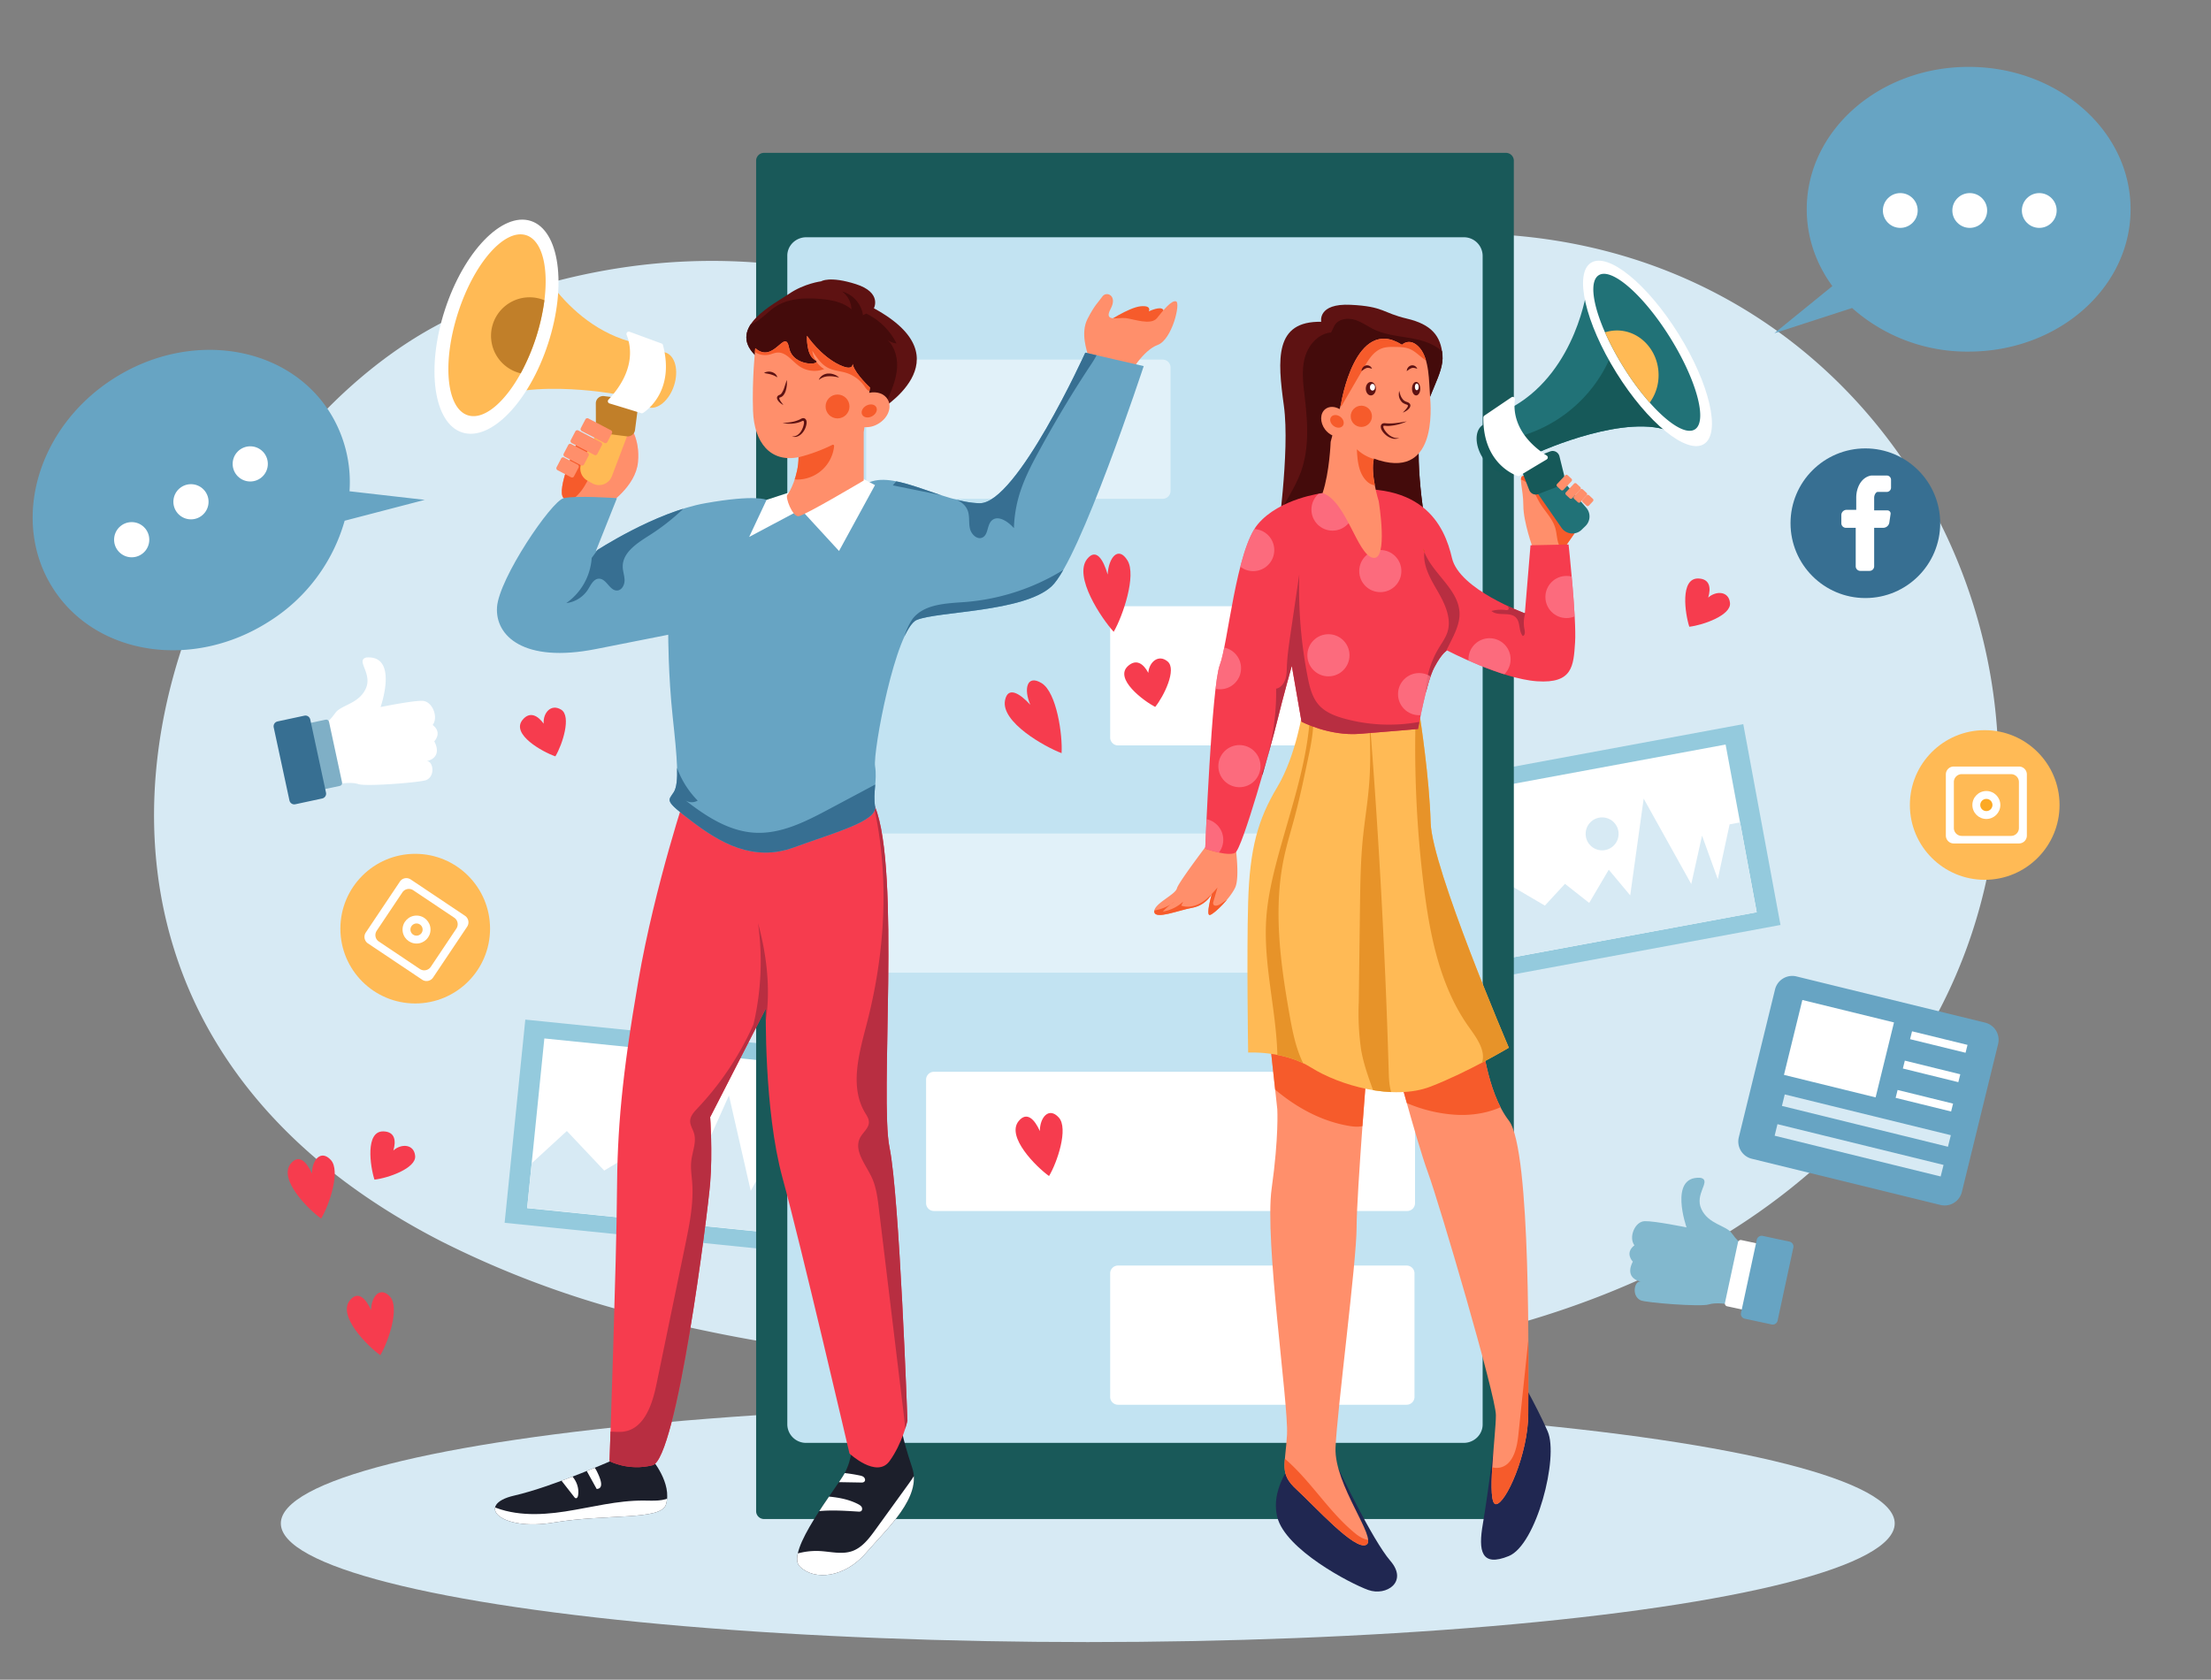
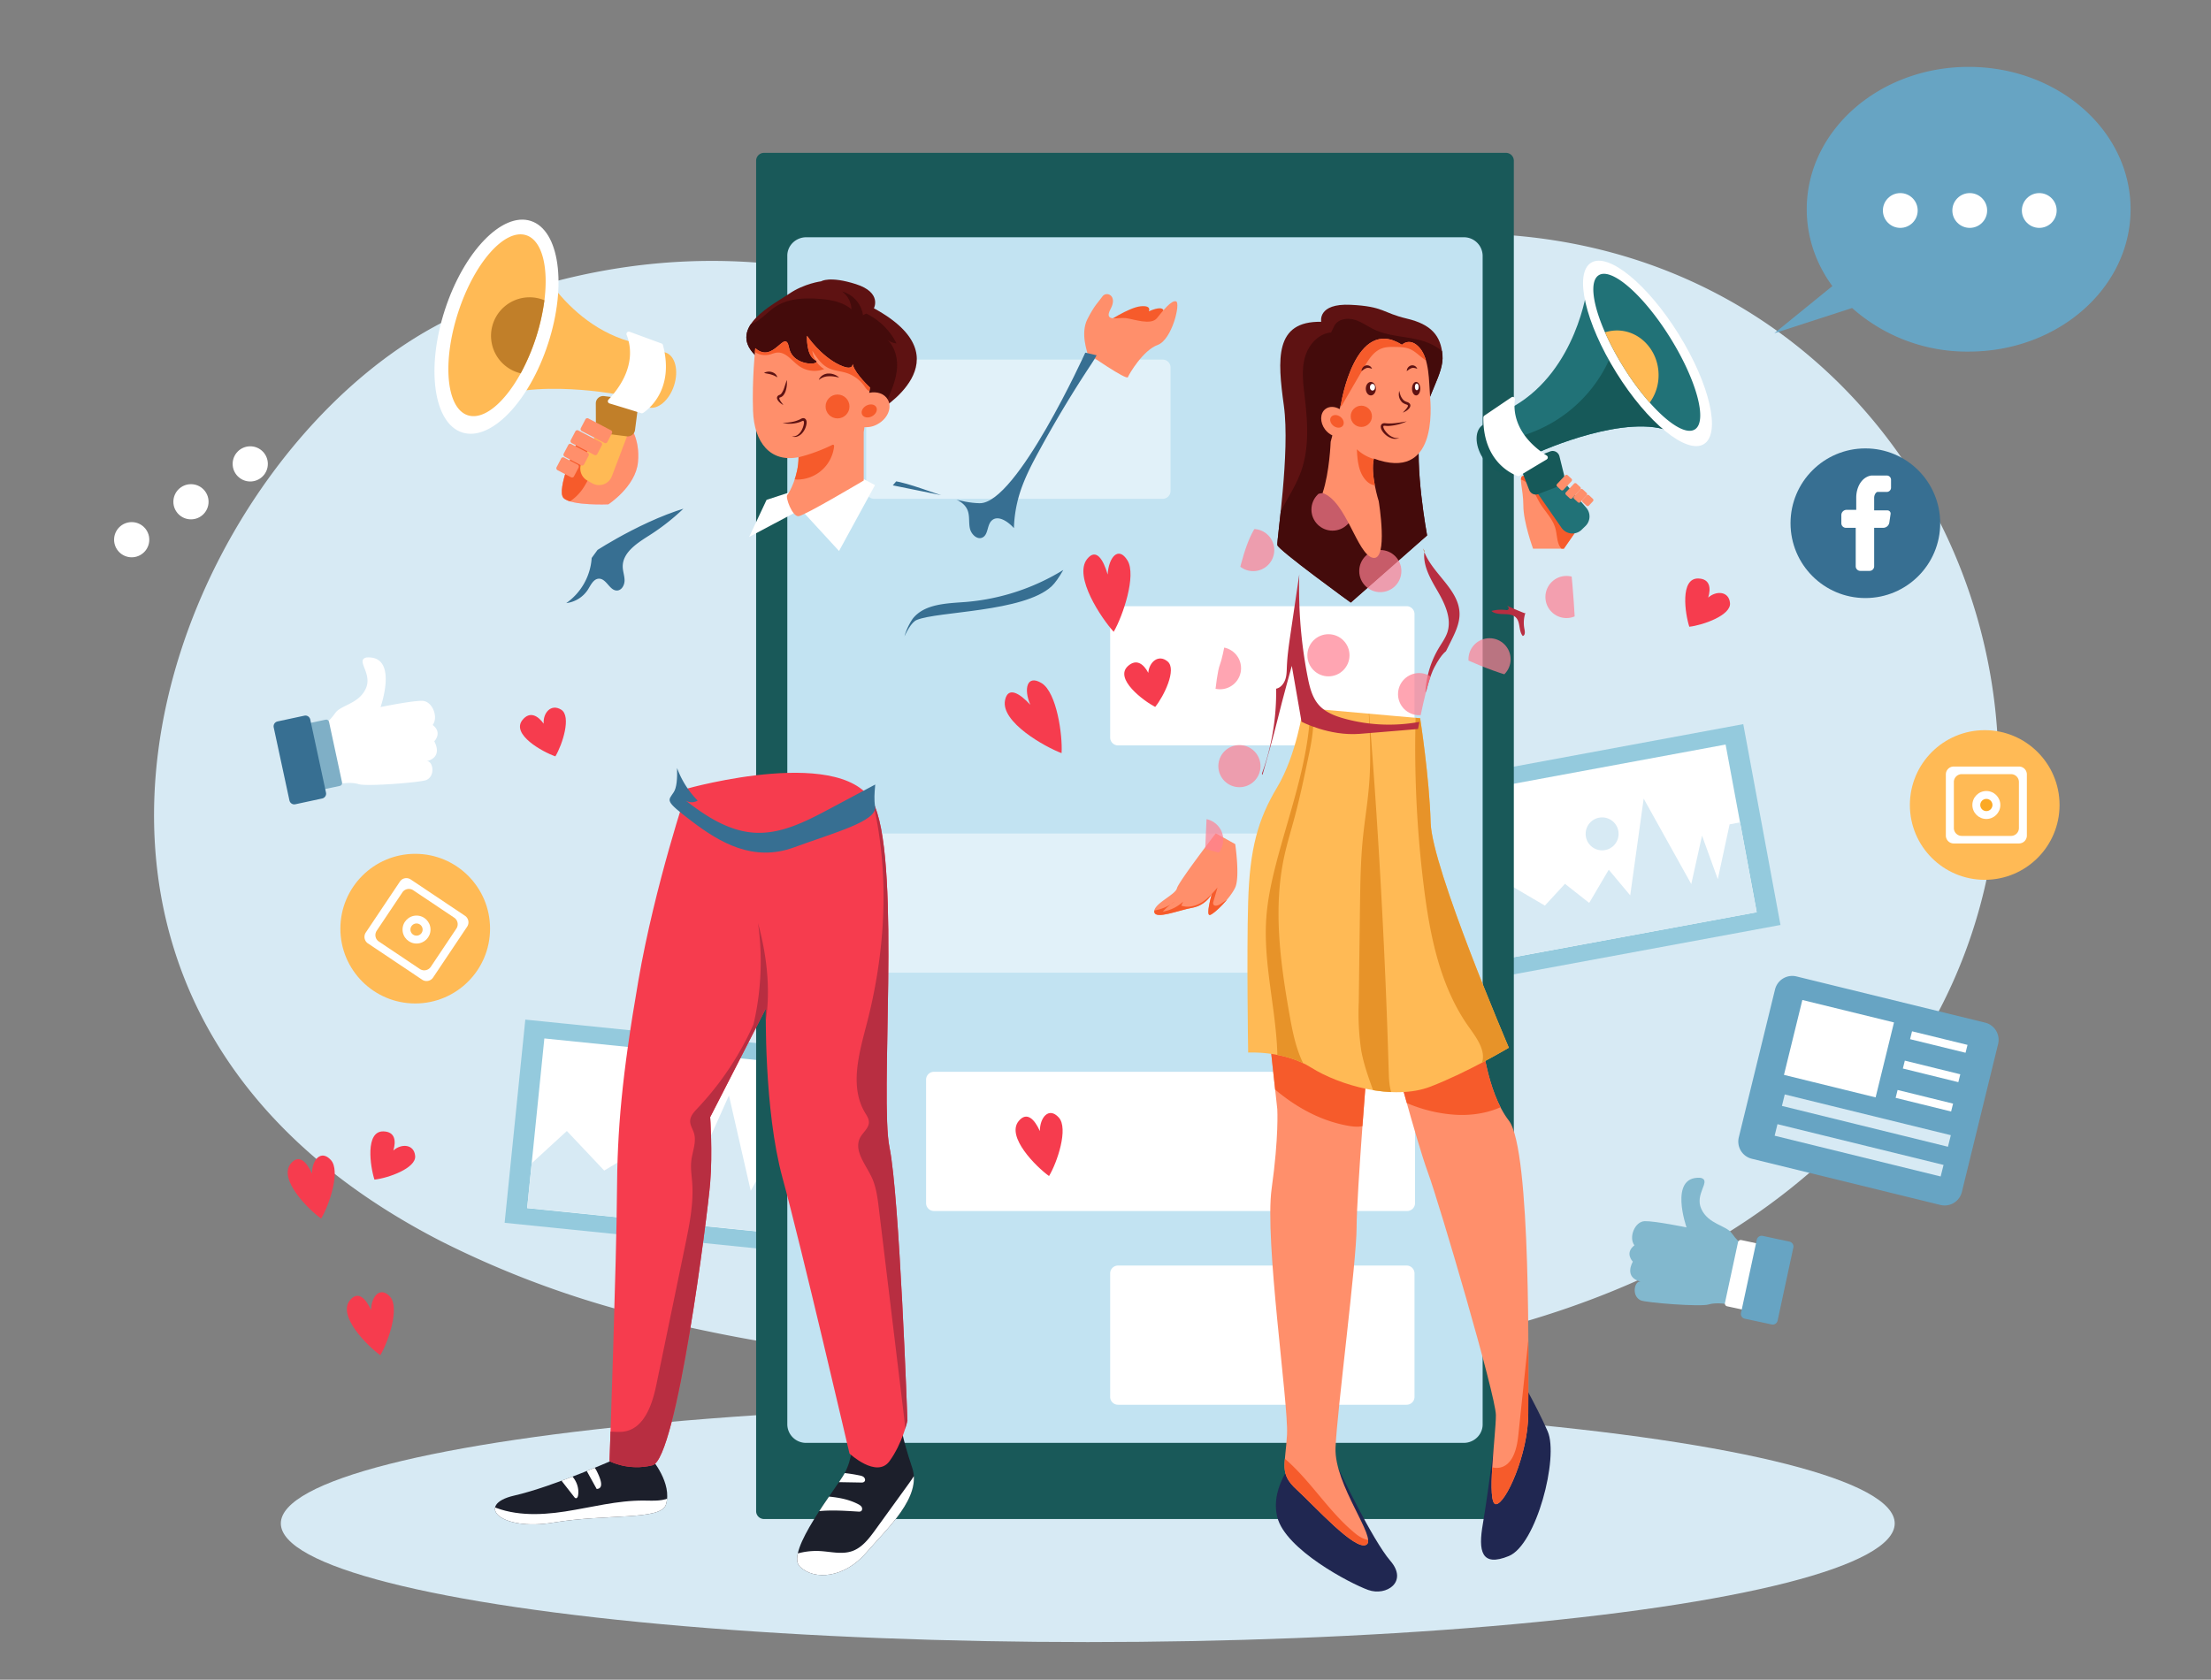
<svg xmlns="http://www.w3.org/2000/svg" xmlns:xlink="http://www.w3.org/1999/xlink" xml:space="preserve" x="0" y="0" version="1.1" viewBox="0 0 33680 25592">
  <rect x="0" y="0" width="33680" height="25592" fill="#808080" stroke="none" />
  <path d="M-6924-2581h46800v31200h-46800" fill="none" />
  <path d="M29892 14621c-691 1762-2056 3380-4209 4527-1474 786-3319 1351-5569 1590l-16 2a21942 21942 0 01-1278 97l-89 4c-205 9-412 16-623 20-2856 54-5245-152-7228-557l-159-33a18854 18854 0 01-1254-306l-7-2a14660 14660 0 01-2734-1048c-1637-839-2748-1892-3441-3045a6444 6444 0 01-632-1404c-1245-3970 1513-8537 4512-9749 2652-1072 4943-822 6629-252 1935 653 3875-28 5851-548C27436 1870 32103 8986 29892 14621" fill="#d7eaf4" />
  <ellipse fill="#d7eaf4" cx="16570" cy="23211" rx="12292" ry="1808" />
  <path d="m7687 18631 315-3096 4880 496-314 3096" fill="#94cadd" />
  <path d="m8030 18407 262-2585 4242 431-262 2585" fill="#fff" />
  <circle fill="#fff" cx="10347" cy="17030" r="251" />
-   <path d="m10347 17300-28-1a270 270 0 11 28 1zm0-501a230 230 0 00-23 460 230 230 0 10 46-459l-23-1zm250 256" />
  <path d="m8100 17723 535-491 569 603 387-233 272 383 428-403 205 467 608-1358 332 1453 365-662 44 704 407-752 162 16-141 1386-4242-431" fill="#d7eaf4" />
  <circle fill="#376f92" cx="28415" cy="7972" r="1140" />
  <path d="M28268 8042v587a70 70 0 00 69 69h143a70 70 0 00 69-69v-587h137c47 0 87-34 94-81l19-129a48 48 0 00-41-55l-7-1h-202v-191c0-24 7-48 21-68 9-12 20-22 33-22h138c36 0 65-29 65-65v-120c0-36-29-65-65-65H28510s-149 6-213 201a444 444 0 00-21 140v182H28130a80 80 0 00-81 81v124a70 70 0 00 69 69h150" fill="#fff" />
  <circle fill="#ffba55" cx="30233" cy="12265" r="1140" />
  <path d="M29761 11679h994a120 120 0 01 120 120v932a120 120 0 01-120 120h-994a120 120 0 01-120-120v-932a120 120 0 01 120-120" fill="#fff" />
  <path d="M29883 11795h751a120 120 0 01 120 120v701a120 120 0 01-120 120h-751a120 120 0 01-120-120v-701a120 120 0 01 120-120" fill="#ffba55" />
  <circle fill="#fff" cx="30258" cy="12265" r="213" />
  <circle fill="#fca924" cx="30258" cy="12265" r="93" />
  <circle fill="#ffba55" cx="6325" cy="14149" r="1140" />
  <path d="m6257 13400 826 553a120 120 0 01 33 166l-519 775a120 120 0 01-166 33l-826-553a120 120 0 01-33-166l519-775c36-56 111-70 166-33" fill="#fff" />
  <path d="m5739 14180 390-583a120 120 0 01 166-33l624 418a120 120 0 01 33 166l-390 583a120 120 0 01-166 33l-624-418c-56-36-70-110-33-166" fill="#ffba55" />
  <circle fill="#fff" cx="6345" cy="14163" r="213" />
  <circle fill="#ffba55" cx="6345" cy="14163" r="93" />
  <path d="m26502 18926-158 949s-194-39-316 0-954-26-1036-63c-145-67-95-304 0-285-265-65-119-304-119-304s-130-130 24-249c-91-119 4-364 158-368s636 95 636 95-275-779 203-756c13 0 25 4 37 9 117 56-116 245-15 466 107 233 376 249 462 368s124 138 124 138" fill="#82b8ce" />
  <path d="m26543 19953-234-50a43 43 0 01-33-51l199-925a43 43 0 01 51-33l234 50c23 5 38 28 33 51l-199 925a44 44 0 01-51 33" fill="#fff" />
  <path d="m26521 20003 240-1115c9-40 49-66 89-58l410 88c40 9 66 49 58 89l-240 1115c-9 40-49 66-89 58l-410-88a74 74 0 01-58-89" fill="#67a4c3" />
  <path d="m4986 10998 158 949s194-40 316 0 954-26 1036-63c145-67 95-304 0-285 265-65 119-304 119-304s130-130-24-249c91-119-4-364-158-368s-636 95-636 95 275-779-203-756a80 80 0 00-37 9c-117 56 116 245 15 466-107 233-376 249-462 368s-124 138-124 138" fill="#fff" />
  <path d="m4727 11015 234-50c23-5 46 10 51 33l199 925c5 23-10 46-33 51l-234 50c-23 5-46-10-51-33l-199-925c-5-23 10-46 33-51" fill="#7fafc6" />
  <path d="m4227 10992 410-88c40-9 80 17 89 58l240 1115c9 40-17 80-58 89l-410 88c-40 9-80-17-89-58l-240-1115c-8-40 17-80 58-89" fill="#376f92" />
  <path d="m21731 11927 4824-894 567 3060-4824 893" fill="#94cadd" />
  <path d="m22094 12120 4192-776 474 2554-4193 777" fill="#fff" />
  <circle fill="#d7eaf4" cx="24405" cy="12705" r="251" />
  <path d="m22442 13999 376-621 715 420 306-332 369 291 298-506 327 391 205-1474 725 1302 164-738 240 663 180-835 160-30 252 1370-4193 774" fill="#d7eaf4" />
  <path d="m26487 17329 552-2254a270 270 0 01 326-198l2874 704a270 270 0 01 198 326l-552 2254a270 270 0 01-326 198l-2874-704a270 270 0 01-198-326" fill="#67a4c3" />
  <path d="m27175 16377 280-1141 1396 342-280 1142zm1921-544 30-120 845 207-30 120zm-110 447 30-120 845 208-30 120zm-110 447 30-120 845 208-30 120" fill="#fff" />
  <path d="m27144 16850 43-175 2530 621-44 176zm-111 454 43-176 2530 621-44 176" fill="#d7eaf4" />
  <path d="M26353 9188c-17-184-213-190-332-83 44-145 27-286-151-291-282-7-201 538-137 735 210-24 638-175 620-361zM6324 17612c-17-184-213-190-332-83 43-145 27-286-151-291-282-7-201 538-137 735 210-23 638-175 620-361zm2225-6799c-157-98-280 53-267 213-88-122-211-195-323-57-177 220 305 487 501 555 108-180 247-612 89-711zM5040 17674c-151-165-288-1-288 207-80-179-198-303-322-153-197 238 269 701 462 838 124-205 300-726 148-892zm901 2082c-151-165-288-1-288 207-80-179-198-303-322-153-197 238 270 701 462 838 124-205 300-725 148-892" fill="#f63c4e" />
  <path d="M11638 2329H22940a120 120 0 01 120 120v20575a120 120 0 01-120 120H11638a120 120 0 01-120-120V2449a120 120 0 01 120-120" fill="#195959" />
  <path d="M22585 3895v17809c0 154-130 280-288 280H12281a285 285 0 01-288-280V3895c0-154 130-280 288-280h10016a285 285 0 01 288 280" fill="#c2e3f2" />
  <path d="M13315 5479h4396a120 120 0 01 120 120V7480a120 120 0 01-120 120h-4396a120 120 0 01-120-120V5599a120 120 0 01 120-120" fill="#fff" opacity=".5" />
  <path d="M17031 9236h4396a120 120 0 01 120 120v1881a120 120 0 01-120 120h-4396a120 120 0 01-120-120V9356a120 120 0 01 120-120zm0 10046h4396a120 120 0 01 120 120v1881a120 120 0 01-120 120h-4396a120 120 0 01-120-120v-1881a120 120 0 01 120-120" fill="#fff" />
  <path d="M13068 12700h7208a120 120 0 01 120 120v1880a120 120 0 01-120 120h-7208a120 120 0 01-120-120v-1880a120 120 0 01 120-120" fill="#fff" opacity=".5" />
  <path d="M14227 16330h7208a120 120 0 01 120 120v1881a120 120 0 01-120 120h-7208a120 120 0 01-120-120V16450a120 120 0 01 120-120" fill="#fff" />
  <path d="M22860 21266s-197 1528-271 1948-25 666 395 494 764-1504 592-1899-485-937-485-937l-231 394zm-2471 1111s514 1084 790 1404-61 543-337 444-1262-616-1385-1110 321-937 321-937l611 199" fill="#202751" />
  <path d="M19284 15207c0 140 173 1694 173 1694s25 419-86 1208 259 3280 234 3749-123 592 148 839 888 937 1060 839-493-912-469-1480 321-2836 321-3354 177-2688 177-2688l-1558-807" fill="#ff8f6b" />
  <defs>
    <path d="M19284 15207c0 140 173 1694 173 1694s25 419-86 1208 259 3280 234 3749-123 592 148 839 888 937 1060 839-493-912-469-1480 321-2836 321-3354 177-2688 177-2688l-1558-807" id="a" />
  </defs>
  <clipPath id="b">
    <use xlink:href="#a" overflow="visible" />
  </clipPath>
  <g clip-path="url(#b)">
    <path d="M20811 17139a433 433 0 00 167-162 1226 1226 0 00 5-1309 1798 1798 0 00-490-478c-266-187-563-340-884-389s-669 16-919 223l150 959c429 558 1006 1049 1700 1170 90 16 187 24 271-14zm426 6284a2229 2229 0 00-108-492c-8-23-23-50-47-48-26 2-34 36-36 62l-17 300c-4 64-10 135-56 181-86 84-229 19-322-57-452-366-740-909-1212-1248l-220 934a2602 2602 0 00 1591 833c101 13 211 18 297-38 132-86 146-271 130-427" fill="#f65b2b" />
  </g>
  <path d="M21179 15890s399 1504 572 1973 1036 3403 1036 3699-148 1356 0 1356 493-764 493-1381 49-4020-296-4464-419-1307-419-1307l-1386 124" fill="#ff8f6b" />
  <defs>
    <path d="M21179 15890s399 1504 572 1973 1036 3403 1036 3699-148 1356 0 1356 493-764 493-1381 49-4020-296-4464-419-1307-419-1307l-1386 124" id="c" />
  </defs>
  <clipPath id="d">
    <use xlink:href="#c" overflow="visible" />
  </clipPath>
  <g clip-path="url(#d)">
    <path d="M23307 16443c175-400-50-891-414-1131s-827-276-1262-242c-219 18-440 52-640 142s-380 241-469 441l340 799a2236 2236 0 00 1285 531c454 35 977-123 1160-540zm386 4588-401-720-164 1560c-21 202-84 453-284 490-179 33-326-136-430-286a1040 1040 0 00 8 1247c92 115 221 214 369 219 252 7 424-249 524-481a4666 4666 0 00 378-2029" fill="#f65b2b" />
  </g>
  <path d="M19851 10785s-100 715-395 1208-419 937-443 1751 0 2293 0 2293 543-34 962 230 1244 510 1818 288 1191-592 1191-592-1172-2738-1191-3428-160-1592-160-1592l-1782-158" fill="#ffba55" />
  <defs>
    <path d="M19851 10785s-100 715-395 1208-419 937-443 1751 0 2293 0 2293 543-34 962 230 1244 510 1818 288 1191-592 1191-592-1172-2738-1191-3428-160-1592-160-1592l-1782-158" id="e" />
  </defs>
  <clipPath id="f">
    <use xlink:href="#e" overflow="visible" />
  </clipPath>
  <g clip-path="url(#f)">
    <path d="m18716 16223 460 29c95 6 211 2 259-81 24-41 23-90 22-138-25-688-217-1369-167-2056 20-270 77-537 144-800 213-828 532-1648 528-2504 87 282 27 586-34 874-64 303-127 606-207 904-54 202-116 401-160 606-168 785-59 1601 80 2391 42 236 87 474 183 694s248 423 460 536c176 95 380 121 579 146 39 5 91 3 104-34 7-19 0-40-7-59-86-239-180-478-225-728a3890 3890 0 01-37-732l18-1424c5-367 9-734 47-1099 27-260 70-517 91-777 38-454 9-910-19-1365 157 1910 264 3823 320 5739 5 168 18 356 143 468 108 98 275 108 414 62s257-139 371-230l326-259a512 512 0 00 151-160c95-186-55-397-177-567-444-618-600-1395-694-2151a17149 17149 0 01-112-2936c142 323 162 684 219 1032 214 1297 961 2432 1658 3546 168 268 341 575 272 884-46 206-194 376-362 503a2744 2744 0 01-516 295 7790 7790 0 01-1366 486c-401 102-828 172-1226 59-233-66-444-191-653-315l-874-520-13-319" fill="#e79329" />
  </g>
  <path d="M23353 8360s-148-403-148-658-82-444 0-452 140 238 247 247 370-45 370-45l354 398-354 510h-469" fill="#ff8f6b" />
  <defs>
    <path d="M23353 8360s-148-403-148-658-82-444 0-452 140 238 247 247 370-45 370-45l354 398-354 510h-469" id="g" />
  </defs>
  <clipPath id="h">
    <use xlink:href="#g" overflow="visible" />
  </clipPath>
  <g clip-path="url(#h)">
    <path d="M23067 7304c92-24 188 33 246 107s92 165 140 247c80 135 203 248 242 400 30 116 19 265 122 326 61 36 141 23 201-14s104-95 146-152c142-192 286-418 237-652-45-216-242-366-441-463a2080 2080 0 00-863-209l-30 410" fill="#f65b2b" />
  </g>
  <path d="M18816 12861s74 501 0 661-308 393-382 418 25-319 25-319a431 431 0 01-296 210c-210 37-567 185-580 62s321-259 345-358 592-838 592-838l296 164" fill="#ff8f6b" />
  <defs>
    <path d="M18816 12861s74 501 0 661-308 393-382 418 25-319 25-319a431 431 0 01-296 210c-210 37-567 185-580 62s321-259 345-358 592-838 592-838l296 164" id="i" />
  </defs>
  <clipPath id="j">
    <use xlink:href="#i" overflow="visible" />
  </clipPath>
  <g clip-path="url(#j)">
    <path d="M17526 13880a688 688 0 00 368-144 890 890 0 00-181 154c116-20 223-73 310-152l-29 60c103 37 221 8 314-50s166-142 238-226l-62 214a62 62 0 00-3 38c12 40 72 25 107 2l178-119c32 38 10 95-14 139-70 125-149 249-258 341s-255 152-396 131c-236-36-397-274-630-327l58-61" fill="#f65b2b" />
  </g>
  <path d="M20126 4903s-61-284 449-259 483 123 854 210 519 259 544 555-242 596-337 1142 103 1607 103 1607l-1163 1023s-1106-802-1118-876 197-1414 99-2125-143-1290 569-1277" fill="#5e1212" />
  <defs>
    <path d="M20126 4903s-61-284 449-259 483 123 854 210 519 259 544 555-242 596-337 1142 103 1607 103 1607l-1163 1023s-1106-802-1118-876 197-1414 99-2125-143-1290 569-1277" id="k" />
  </defs>
  <clipPath id="l">
    <use xlink:href="#k" overflow="visible" />
  </clipPath>
  <g clip-path="url(#l)">
    <path d="M20326 4964c54-101 192-125 302-94s203 102 306 151c193 91 413 101 621 144s428 138 522 330c69 141 57 309 11 459s-124 288-185 432a2066 2066 0 00-65 1416c58 181 141 359 149 549 12 302-172 577-379 798-200 213-442 406-729 461-322 62-649-55-956-171-203-76-423-168-521-361a868 868 0 01-69-362c-8-189-12-380 32-564 84-349 335-634 455-973 129-365 98-764 53-1148-23-195-48-395 4-584s204-365 399-381l50-102" fill="#440b0b" />
  </g>
-   <path d="M20147 7513s-654 78-986 473-456 1825-580 2146c-124 321-222 2799-222 2799s345 123 456 62 554-1652 641-2010 222-838 222-838l148 851s420 222 888 185c468-37 887-74 887-74s123-703 247-937c123-234 197-259 197-259s826 432 1369 469 555-234 579-592-99-1492-99-1492l-580 12-86 1036s-999-362-1110-841-442-1278-1971-990" fill="#f63c4e" />
  <defs>
    <path d="M20147 7513s-654 78-986 473-456 1825-580 2146c-124 321-222 2799-222 2799s345 123 456 62 554-1652 641-2010 222-838 222-838l148 851s420 222 888 185c468-37 887-74 887-74s123-703 247-937c123-234 197-259 197-259s826 432 1369 469 555-234 579-592-99-1492-99-1492l-580 12-86 1036s-999-362-1110-841-442-1278-1971-990" id="m" />
  </defs>
  <clipPath id="n">
    <use xlink:href="#m" overflow="visible" />
  </clipPath>
  <g clip-path="url(#n)">
    <path d="M21691 10985a2562 2562 0 01-1212-36c-142-39-287-95-386-204-104-115-143-274-173-427a7044 7044 0 01-128-1567l-133 901c-24 166-49 332-56 500-3 68-2 138-25 203s-72 125-139 138c7 441-66 881-217 1296l60 129c-66 384-114 770-147 1159l286-504c114-202 230-405 294-628 46-161 65-329 92-495 6-35 16-75 50-87 27-10 55 5 80 18 307 165 657 270 1004 234s688-230 843-542c10-20 19-42 11-62-14-36-66-34-104-26zm210-1975c110 191 215 414 147 624-28 84-81 157-127 233a1455 1455 0 00-208 685l387-778c66-132 133-271 133-418-1-368-401-603-536-944-23 212 96 412 204 598" fill="#b82e41" />
    <path d="M21677 8355c6 19 12 38 20 57l2-17-22-40" fill="#cc590a" />
    <path d="m23235 9342-87-68-478-405c2 78 41 150 94 207s118 100 182 144c24 16 49 49 28 68-11 10-27 8-41 6-72-9-144-4-214 15 99 88 282 5 374 101 70 73 38 203 103 280 39-10 34-65 26-104a481 481 0 01 13-244" fill="#b82e41" />
    <circle fill="#ff8092" cx="19090" cy="8381" r="321" opacity=".7" />
    <circle fill="#ff8092" cx="20298" cy="7764" r="321" opacity=".7" />
    <circle fill="#ff8092" cx="21026" cy="8701" r="321" opacity=".7" />
    <circle fill="#ff8092" cx="20236" cy="9984" r="321" opacity=".7" />
    <circle fill="#ff8092" cx="21617" cy="10576" r="321" opacity=".7" />
    <circle fill="#ff8092" cx="22690" cy="10045" r="321" opacity=".7" />
    <circle fill="#ff8092" cx="23862" cy="9096" r="321" opacity=".7" />
    <circle fill="#ff8092" cx="18584" cy="10181" r="321" opacity=".7" />
    <circle fill="#ff8092" cx="18880" cy="11673" r="321" opacity=".7" />
    <circle fill="#ff8092" cx="18313" cy="12795" r="321" opacity=".7" />
  </g>
  <path d="M21783 6025c-16-205-8-551-156-723s-271-49-271-49c-715-452-929 904-929 904l-21 76c-73-42-157-46-216-1-85 65-86 205-4 313 29 38 67 69 110 89l-26 97s-16 460-123 781c362 123 526 937 766 987s89-863 89-863-131-411-74-649c962 353 872-757 855-962" fill="#ff8f6b" />
  <defs>
    <path d="M21783 6025c-16-205-8-551-156-723s-271-49-271-49c-715-452-929 904-929 904l-21 76c-73-42-157-46-216-1-85 65-86 205-4 313 29 38 67 69 110 89l-26 97s-16 460-123 781c362 123 526 937 766 987s89-863 89-863-131-411-74-649c962 353 872-757 855-962" id="o" />
  </defs>
  <clipPath id="p">
    <use xlink:href="#o" overflow="visible" />
  </clipPath>
  <g clip-path="url(#p)">
    <path d="M21692 5101c-192-146-436-208-677-224-213-15-440 8-613 134-122 89-205 223-258 364s-78 291-103 440l342 357c-1 17 21 26 37 20s25-22 33-36l324-558c70-120 150-250 282-293 60-20 124-20 187-19 78 1 158 2 230 32 114 48 192 164 309 202 33 11 74 12 97-13 15-17 18-42 17-66-3-136-97-256-207-340zm-667 1912a627 627 0 01-356-168c8 167 24 348 136 472 41 45 99 82 160 76 49-4 94-37 120-79 25-43 39-92 38-142l-98-159zm-607-662c-49-37-112-36-141 2s-12 99 37 136 112 36 141-2c28-39 12-99-37-136" fill="#f65b2b" />
  </g>
  <ellipse fill="#5e1212" cx="20882" cy="5922" rx="77" ry="103" />
  <ellipse fill="#fff" cx="20907" cy="5900" rx="39" ry="51" />
  <ellipse fill="#5e1212" cx="21572" cy="5922" rx="63" ry="103" />
  <path d="M21315 5955c4 18 8 36 14 54a206 206 0 00 51 87l4 4 5 3 9 7 21 10 11 4a88 88 0 01 45 27l6 10 3 11v11l-2 10a90 90 0 01-17 30 182 182 0 01-45 38c-16 10-33 19-51 26l38-41c12-13 23-27 32-42a50 50 0 00 8-20c0-6 0-8-3-10-4-4-9-7-15-9l-11-4-15-5-28-14-13-10-6-5-5-6a166 166 0 01-43-111c0-17 2-36 7-55zm-415-336c-15-6-31-10-47-13a82 82 0 00-38 2c-13 5-25 11-36 18l-19 14-21 15 5-27c3-9 8-17 12-24a92 92 0 01 47-35 80 80 0 01 97 50zm689 0c-15-6-31-10-47-13a82 82 0 00-38 2c-13 5-25 11-36 18l-19 14-21 15 5-27c3-9 8-17 12-24a92 92 0 01 47-35 80 80 0 01 97 50zm-160 801a760 760 0 01-276 70h-24l-25-2-10-1h-9l-7 1-2 1-1 1c-3 1-4 12-1 24 4 13 10 26 17 37 16 25 35 47 58 67 22 20 48 35 76 46a165 165 0 00 90 8 150 150 0 01-95 11 257 257 0 01-90-40 290 290 0 01-70-70c-10-14-18-30-23-47l-3-14-1-16 1-8 3-9a45 45 0 01 19-23l8-4 16-4h15l13 1 22 2 22 1a910 910 0 00 91-4c62-6 124-17 186-28" fill="#5e1212" />
  <circle fill="#f65b2b" cx="20737" cy="6343" r="162" />
  <path d="m23397 7480 389 561c64 92 190 115 282 51 8-6 17-12 24-20l58-56a203 203 0 00 14-279l-438-509a203 203 0 00-228-56l-8 3a203 203 0 00-114 263c5 15 12 29 21 42" fill="#217277" />
  <path d="m23176 7162 119 305c22 55 83 82 138 61l296-115c22-8 40-24 52-44l32-53c15-24 19-53 12-81l-70-283a107 107 0 00-129-78l-13 4-378 147a105 105 0 00-59 137" fill="#165959" />
  <ellipse fill="#165959" cx="22810" cy="6830" rx="267" ry="420" transform="rotate(-31.9 22811 6830)" />
  <path d="M24176 4397s-156 1233-1111 1790c-69 502 395 694 395 694s1341-605 2014-295-1298-2189-1298-2189" fill="#217277" />
  <defs>
    <path d="M24176 4397s-156 1233-1111 1790c-69 502 395 694 395 694s1341-605 2014-295-1298-2189-1298-2189" id="q" />
  </defs>
  <clipPath id="r">
    <use xlink:href="#q" overflow="visible" />
  </clipPath>
  <g clip-path="url(#r)">
    <path d="M23076 6669A2135 2135 0 00 24698 4770l786 1234c77 121 154 243 197 380s46 292-23 417c-111 202-365 270-593 299-232 29-466 37-700 45l-1530 53c-73 2-170-14-180-87l421-442" fill="#165959" />
  </g>
  <ellipse fill="#fff" cx="25096" cy="5384" rx="558" ry="1627" transform="rotate(-31.9 25097 5384)" />
  <path d="M25817 6543c-134 83-402-87-687-409a4013 4013 0 01-401-544 4206 4206 0 01-280-526c-190-432-238-782-95-871 197-123 684 304 1088 953s572 1275 375 1397" fill="#217277" />
  <path d="M25265 5715c1 150-46 297-135 419a4013 4013 0 01-401-544 4206 4206 0 01-280-526 597 597 0 01 182-29c350 0 634 305 634 680" fill="#ffba55" />
  <path d="m22612 6332 412-279a33 33 0 01 47 9c5 7 7 16 6 24-24 161-12 534 485 856 16 10 20 31 10 47l-11 11a34520 34520 0 00-414 249c-9 6-20 7-30 3-90-32-529-225-521-892 1-11 7-22 16-28" fill="#fff" />
  <path d="m23719 7374 124-132c10-11 27-11 38-1l57 53c11 10 11 27 1 38l-124 132a27 27 0 01-38 1l-57-53a26 26 0 01-1-38zm134 127 124-132c10-11 27-11 38-1l57 53c11 10 11 27 1 38l-124 132a27 27 0 01-38 1l-57-53c-10-11-11-28-1-38" fill="#ff8f6b" />
  <path d="m23977 7561 96-103c10-11 27-11 38-1l57 53c11 10 11 27 1 38l-96 103a27 27 0 01-38 1l-57-53a27 27 0 01-1-38" fill="#ff8f6b" />
  <path d="m24108 7613 61-65c10-11 27-11 38-1l57 53c11 10 11 27 1 38l-61 65a27 27 0 01-38 1l-57-53a27 27 0 01-1-38" fill="#ff8f6b" />
  <ellipse fill="#fff" cx="21582" cy="5895" rx="29" ry="51" />
  <path d="M29988 1019c-1362 0-2466 971-2466 2169 0 431 143 833 390 1171l-883 718 1184-384a2633 2633 0 00 1776 664c1362 0 2466-971 2466-2169S31350 1019 29988 1019" fill="#67a4c3" />
  <circle fill="#fff" cx="28947" cy="3207" r="265" />
  <circle fill="#fff" cx="30005" cy="3207" r="265" />
  <circle fill="#fff" cx="31064" cy="3207" r="265" />
-   <path d="M1730 5768c1162-743 2635-517 3288 505a2004 2004 0 01 306 1212L6470 7616l-1220 318A2670 2670 0 01 4097 9470c-1163 743-2635 517-3289-505S567 6511 1730 5768" fill="#67a4c3" />
  <circle fill="#fff" cx="3812" cy="7068" r="268" />
  <circle fill="#fff" cx="2909" cy="7645" r="268" />
  <circle fill="#fff" cx="2006" cy="8223" r="268" />
  <path d="M12987 21965s0 257-120 480-908 1198-685 1421 685 172 1010-205 856-850 702-1303-188-718-188-718l-719 325" fill="#1c1f2b" />
  <defs>
    <path d="M12987 21965s0 257-120 480-908 1198-685 1421 685 172 1010-205 856-850 702-1303-188-718-188-718l-719 325" id="s" />
  </defs>
  <clipPath id="t">
    <use xlink:href="#s" overflow="visible" />
  </clipPath>
  <g fill="#fff" clip-path="url(#t)">
    <path d="M14019 22232c-17 151-109 281-198 404l-487 673c-96 132-201 272-356 325s-325 7-489-2c-177-9-353 26-513 102l-157 158c-29 35 16 82 56 104 304 160 658 232 997 178s660-239 857-520a1730 1730 0 00 187-366c131-337 208-711 103-1056" />
    <path d="M13075 23031c13 2 27 0 39-5 21-12 24-43 12-64s-34-34-55-45c-203-105-439-118-667-129l-50 252c238-41 481-24 721-9zm94-459c16-18 8-48-10-65s-42-22-66-27a2396 2396 0 00-514-50l-37 148 569 10c20 1 44 1 58-16" />
  </g>
  <path d="M9391 22222s-959 428-1558 565-223 548 599 411 1635-29 1712-274c103-325-223-702-223-702h-530" fill="#1c1f2b" />
  <defs>
    <path d="M9391 22222s-959 428-1558 565-223 548 599 411 1635-29 1712-274c103-325-223-702-223-702h-530" id="u" />
  </defs>
  <clipPath id="v">
    <use xlink:href="#u" overflow="visible" />
  </clipPath>
  <g fill="#fff" clip-path="url(#v)">
    <path d="M10236 22800c-124 78-281 64-427 63-404-4-800 104-1200 166s-828 71-1187-115l-251 234c-68 52-51 166 10 224s150 77 234 92c447 81 900 151 1354 129s913-140 1281-407c174-126 333-297 371-509-70 21-121 83-185 123" />
    <path d="M8774 22827c18 0 28-21 31-39 30-164-77-342-236-392l-65 101 242 310c7 10 16 20 28 20zm315-141c130-6 42-190 0-275a313 313 0 00-221-164l30 93 191 346" />
  </g>
  <path d="M10472 12014s-495 1464-748 2928-321 2273-326 3236-113 4084-113 4084 283 155 654 63 841-3839 879-4301 0-1003 0-1003l848-1655s-31 1541 254 2581 1020 4199 1020 4199 414 385 610 116 273-616 273-616-122-3431-273-4162 171-4223-221-5193-2857-277-2857-277" fill="#f63c4e" />
  <defs>
    <path d="M10472 12014s-495 1464-748 2928-321 2273-326 3236-113 4084-113 4084 283 155 654 63 841-3839 879-4301 0-1003 0-1003l848-1655s-31 1541 254 2581 1020 4199 1020 4199 414 385 610 116 273-616 273-616-122-3431-273-4162 171-4223-221-5193-2857-277-2857-277" id="w" />
  </defs>
  <clipPath id="x">
    <use xlink:href="#w" overflow="visible" />
  </clipPath>
  <g clip-path="url(#x)">
    <path d="M14911 19298c-140-782-372-1548-468-2337-185-1515 136-3066-123-4570l-1108-492c355 1199 305 2494-10 3704-116 447-262 949-27 1347 28 47 61 94 61 148 0 91-90 153-133 234-102 192 78 402 172 598 72 151 93 320 113 486l379 3136c18 152 37 308 6 458-88 430-548 706-650 1133 789-93 1432-745 1702-1492s226-1571 86-2353zm-3364-5233a4210 4210 0 01-69 1542 4557 4557 0 01-854 1280c-53 56-111 119-111 197 0 63 40 119 58 180 43 138-26 284-41 428-12 108 6 216 14 325 24 322-42 643-107 959L9998 21100c-62 299-183 659-484 710-170 29-372-50-500 65-70 63-89 165-88 259 3 338 228 663 543 784s700 32 929-216c202-219 274-524 335-816a13540 13540 0 00 263-1635c31-360 38-721 73-1081 42-434 123-864 203-1293l346-1833-19-184c164-571 108-1212-52-1795" fill="#b82e41" />
  </g>
  <path d="M9267 7684s416-270 451-642-134-559-134-559-208 451-329 486-467-222-467-222-325 722-202 842 681 95 681 95" fill="#fdb3d1" />
  <path d="M9267 7684s416-270 451-642-134-559-134-559-208 451-329 486-467-222-467-222-325 722-202 842 681 95 681 95" fill="#ff8f6b" />
  <defs>
    <path d="M9267 7684s416-270 451-642-134-559-134-559-208 451-329 486-467-222-467-222-325 722-202 842 681 95 681 95" id="y" />
  </defs>
  <clipPath id="z">
    <use xlink:href="#y" overflow="visible" />
  </clipPath>
  <g clip-path="url(#z)">
    <path d="M9697 6412a555 555 0 00-283 329c-36 112-40 244-125 325-66 63-165 78-237 133s-108 144-157 221a738 738 0 01-302 271 262 262 0 01-154 33c-92-14-154-108-163-200s23-183 57-270c97-247 220-494 424-663a1743 1743 0 01 437-242c200-87 404-170 619-207l-116 270" fill="#f65b2b" />
  </g>
  <path d="M16846 4917s347-231 526-250 128 77 128 77 188-91 222-20-74 339-74 339l-802-146" fill="#f65b2b" />
  <path d="M16565 5385c0-24-111-306 0-524s168-258 228-344 236-16 125 190 111 125 232 140 383 114 474 0 222-280 292-255-61 584-282 664-433 440-453 491-616-362-616-362" fill="#ff8f6b" />
-   <path d="M11677 7616s-163-86-933 51-1667 728-1667 728l321-805s-623-44-811 0S7600 8815 7571 9251s404 856 1506 638l1102-218s0 616 68 1250 103 1010 17 1147-154 120 274 445 936 625 1556 398 1270-398 1236-621 34-394 0-616 314-2096 636-2229 1624-117 2052-511 1404-3356 1404-3356l-890-205s-1044 2304-1609 2294-1260-487-1676-321-1570 270-1570 270" fill="#67a4c3" />
  <defs>
    <path d="M11677 7616s-163-86-933 51-1667 728-1667 728l321-805s-623-44-811 0S7600 8815 7571 9251s404 856 1506 638l1102-218s0 616 68 1250 103 1010 17 1147-154 120 274 445 936 625 1556 398 1270-398 1236-621 34-394 0-616 314-2096 636-2229 1624-117 2052-511 1404-3356 1404-3356l-890-205s-1044 2304-1609 2294-1260-487-1676-321-1570 270-1570 270" id="A" />
  </defs>
  <clipPath id="B">
    <use xlink:href="#A" overflow="visible" />
  </clipPath>
  <g clip-path="url(#B)">
    <path d="M9127 8817c114 2 161 187 275 180 70-4 112-84 112-154s-27-138-28-208c-4-208 202-348 377-460a3365 3365 0 00 785-676c-32-44-100-25-149-2A9836 9836 0 00 9218 8220l-205 281a912 912 0 01-387 688 459 459 0 00 330-206c44-71 87-167 171-166zm4621 2937c-37-2-72 16-104 33l-1015 541c-351 187-725 379-1122 360s-749-247-1063-492a177 177 0 00 184 2 1383 1383 0 01-365-669l-1075 200c-167 1-233 219-222 386a1586 1586 0 00 732 1225c646 401 1476 282 2218 120 427-93 860-199 1232-428s680-603 724-1037c10-102-23-236-124-241zm961-2582c-291 22-630 27-808 258a919 919 0 00-132 300l-194 643 313 368c-47-306 223-579 512-690s609-120 902-220 551-290 780-500c408-373 750-830 930-1353a3356 3356 0 01-2303 1194zm32-1393c32 86 14 182 33 271s111 180 193 139c88-44 67-184 136-254 95-96 252 10 342 112 5-176 34-351 85-519 70-227 179-440 293-648 245-451 509-892 793-1321 93-140 192-306 141-467-633 219-1171 650-1645 1123-106 105-212 215-344 286s-298 96-430 27l-738 867 744 151c157 31 340 83 397 233" fill="#376f92" />
  </g>
  <path d="m12199 7445-522 171-265 565 787-419 582 633 548-1004-205-109" fill="#fff" />
  <path d="M13312 4697s128-240-274-368-529-43-529-43-258 32-490 191-935 506-523 928 1884 857 1884 857 1362-786-68-1565" fill="#5e1212" />
  <defs>
    <path d="M13312 4697s128-240-274-368-529-43-529-43-258 32-490 191-935 506-523 928 1884 857 1884 857 1362-786-68-1565" id="C" />
  </defs>
  <clipPath id="D">
    <use xlink:href="#C" overflow="visible" />
  </clipPath>
  <g clip-path="url(#D)">
    <path d="M13146 4802a440 440 0 00-319-361c87 63 140 163 143 271-135-114-319-146-495-159-228-17-472-5-663 120-98 64-177 155-276 217-96 60-206 91-312 130-32 12-67 27-83 57-17 33-7 74 6 110a1892 1892 0 00 1698 1274c210 10 446-27 576-193 40-51 67-110 93-169 69-155 137-315 150-485s-39-353-172-459a278 278 0 00 165 78 1010 1010 0 00-461-455l-50 24" fill="#440b0b" />
  </g>
  <path d="m9573 6591-252 664a210 210 0 01-301 108l-73-41a210 210 0 01-84-279l316-624c41-80 128-126 217-114l9 1a210 210 0 01 168 285" fill="#ffba55" />
  <path d="m9717 6214-44 338a111 111 0 01-125 96l-328-42a110 110 0 01-64-31l-46-46a111 111 0 01-33-79l-1-304a112 112 0 01 126-111l419 54c61 9 104 64 96 125" fill="#c17f29" />
  <ellipse fill="#ffba55" cx="10004" cy="5789" rx="438" ry="278" transform="rotate(-72 10003 5789)" />
  <path d="M8013 3671s467 1207 1572 1530c196 490-225 801-225 801s-1508-275-2110 207 763-2538 763-2538" fill="#ffba55" />
  <ellipse fill="#fff" cx="7564" cy="4977" rx="1694" ry="827" transform="rotate(-72 7564 4978)" />
  <path d="M8293 4575a3240 3240 0 01-361 1113c-248 450-564 717-806 639-327-106-393-806-148-1564s710-1285 1038-1179c241 79 341 481 277 991" fill="#ffba55" />
  <path d="M8293 4575a3240 3240 0 01-361 1113 587 587 0 11 361-1113" fill="#c17f29" />
  <path d="m10078 5234-487-179c-18-7-39 2-46 21-3 8-3 18 0 26 64 157 146 536-276 987a35 35 0 00 2 50c4 4 9 7 14 8 315 95 441 135 481 148 10 3 22 2 31-4 83-55 479-360 302-1032-1-12-10-21-21-25" fill="#fff" />
  <path d="M13523 6087c-52-90-165-127-282-102l11-81s-214-197-257-334l-7-25c1 33-20 100-198 16-291-137-497-445-497-445s-17 291 120 368-334 120-394-188-231 257-514 9c0 0-51 476-34 957s265 789 693 704c0 282-137 539-171 574s77 334 171 325 993-544 993-544v-736l11-77c73 5 145-12 208-50 150-86 216-252 147-371" fill="#ff8f6b" />
  <defs>
    <path d="M13523 6087c-52-90-165-127-282-102l11-81s-214-197-257-334l-7-25c1 33-20 100-198 16-291-137-497-445-497-445s-17 291 120 368-334 120-394-188-231 257-514 9c0 0-51 476-34 957s265 789 693 704c0 282-137 539-171 574s77 334 171 325 993-544 993-544v-736l11-77c73 5 145-12 208-50 150-86 216-252 147-371" id="E" />
  </defs>
  <clipPath id="F">
    <use xlink:href="#E" overflow="visible" />
  </clipPath>
  <g clip-path="url(#F)">
    <path d="M13268 5957a74 74 0 00 37-28c64-78 67-190 48-289a830 830 0 00-407-565c-211-117-461-134-702-144-231-9-463-13-691 24-105 17-216 46-288 125l162 190c39 112 181 162 297 132 39-10 76-27 116-30 135-10 224 130 335 207a408 408 0 00 380 44c-100-60-167-163-181-279 65 102 135 208 242 262 84 42 181 47 271 74a538 538 0 01 283 208c24 37 57 81 98 69zm-70 223c-59 31-88 93-64 138s91 56 150 24 88-93 64-138-91-55-150-24zm-502 597c-8-2-16-1-23 4a2619 2619 0 01-536 193l-138 130c-45 40-31 120 15 160s112 46 172 41a567 567 0 00 519-497c2-12 1-26-9-31" fill="#f65b2b" />
  </g>
  <path d="M11985 5789a410 410 0 01-19 174c-7 20-17 38-29 55-7 9-15 17-25 24l-16 9-9 3-5 1-4 2-3 2-3 3c-1 6-1 11 1 17a210 210 0 00 26 46l34 46c-17-9-34-20-49-33-16-13-30-29-40-47l-7-17a45 45 0 01 12-43l9-7 9-5 9-3 5-2 8-5a80 80 0 00 16-16 340 340 0 00 45-96l35-108zm-65 654a750 750 0 00 176-21c28-7 55-17 81-28l19-10 5-3 6-3 14-5c12-3 24-3 35 2a50 50 0 01 25 27c4 9 6 19 6 28 1 9 0 17-1 26a277 277 0 01-57 132c-20 26-45 46-75 59a122 122 0 01-92 2c29 3 58-4 83-19 24-16 43-36 58-60a315 315 0 00 43-117 70 70 0 00-3-35l-4-6h-9l-8 2-4 2-5 2-22 10a470 470 0 01-271 15" fill="#5e1212" />
  <circle fill="#f65b2b" cx="12758" cy="6193" r="182" />
  <path d="M12473 5789c10-29 30-53 56-70a170 170 0 01 88-28h23l23 3 11 2 11 3a273 273 0 01 62 26 810 810 0 01 36 26c-14-2-28-4-42-8l-41-7-20-2-10-1h-10l-20-1-19 1c-56 1-107 22-148 56zm-834-108a153 153 0 01 171 16c15 14 26 32 31 52-16-10-32-18-48-26a650 650 0 00-47-17c-16-5-33-8-51-12-20-3-38-7-56-13" fill="#5e1212" />
  <path d="m8848 6522 69-132a33 33 0 01 46-14l344 180c17 9 23 29 14 46l-69 132a33 33 0 01-46 14l-344-180c-17-8-23-29-14-46zm-153 183 69-132a33 33 0 01 46-14l344 180c17 9 23 29 14 46l-69 132a33 33 0 01-46 14l-344-180a34 34 0 01-14-46zm-108 207 69-132a33 33 0 01 46-14l250 131c17 9 23 29 14 46l-69 132a33 33 0 01-46 14l-250-131c-16-9-23-30-14-46zm-108 206 69-132a33 33 0 01 46-14l205 107c17 9 23 29 14 46l-69 132a33 33 0 01-46 14l-205-107a34 34 0 01-14-46" fill="#ff8f6b" />
  <path d="M17787 10079c-142-120-285 13-295 173-70-134-181-223-312-102-207 192 233 525 417 621 133-164 332-572 190-692zm-1659 6947c-151-166-288-1-288 207-80-179-198-303-322-153-197 238 269 701 462 838 124-205 300-726 148-892zm-260-6617c-227-140-277 91-173 329-166-179-341-282-385-71-70 335 608 713 861 808 17-274-74-924-303-1066zm1307-1870c-140-228-288-44-302 215-67-234-177-406-312-238-214 267 221 911 404 1110 138-237 350-857 210-1087" fill="#f63c4e" />
</svg>